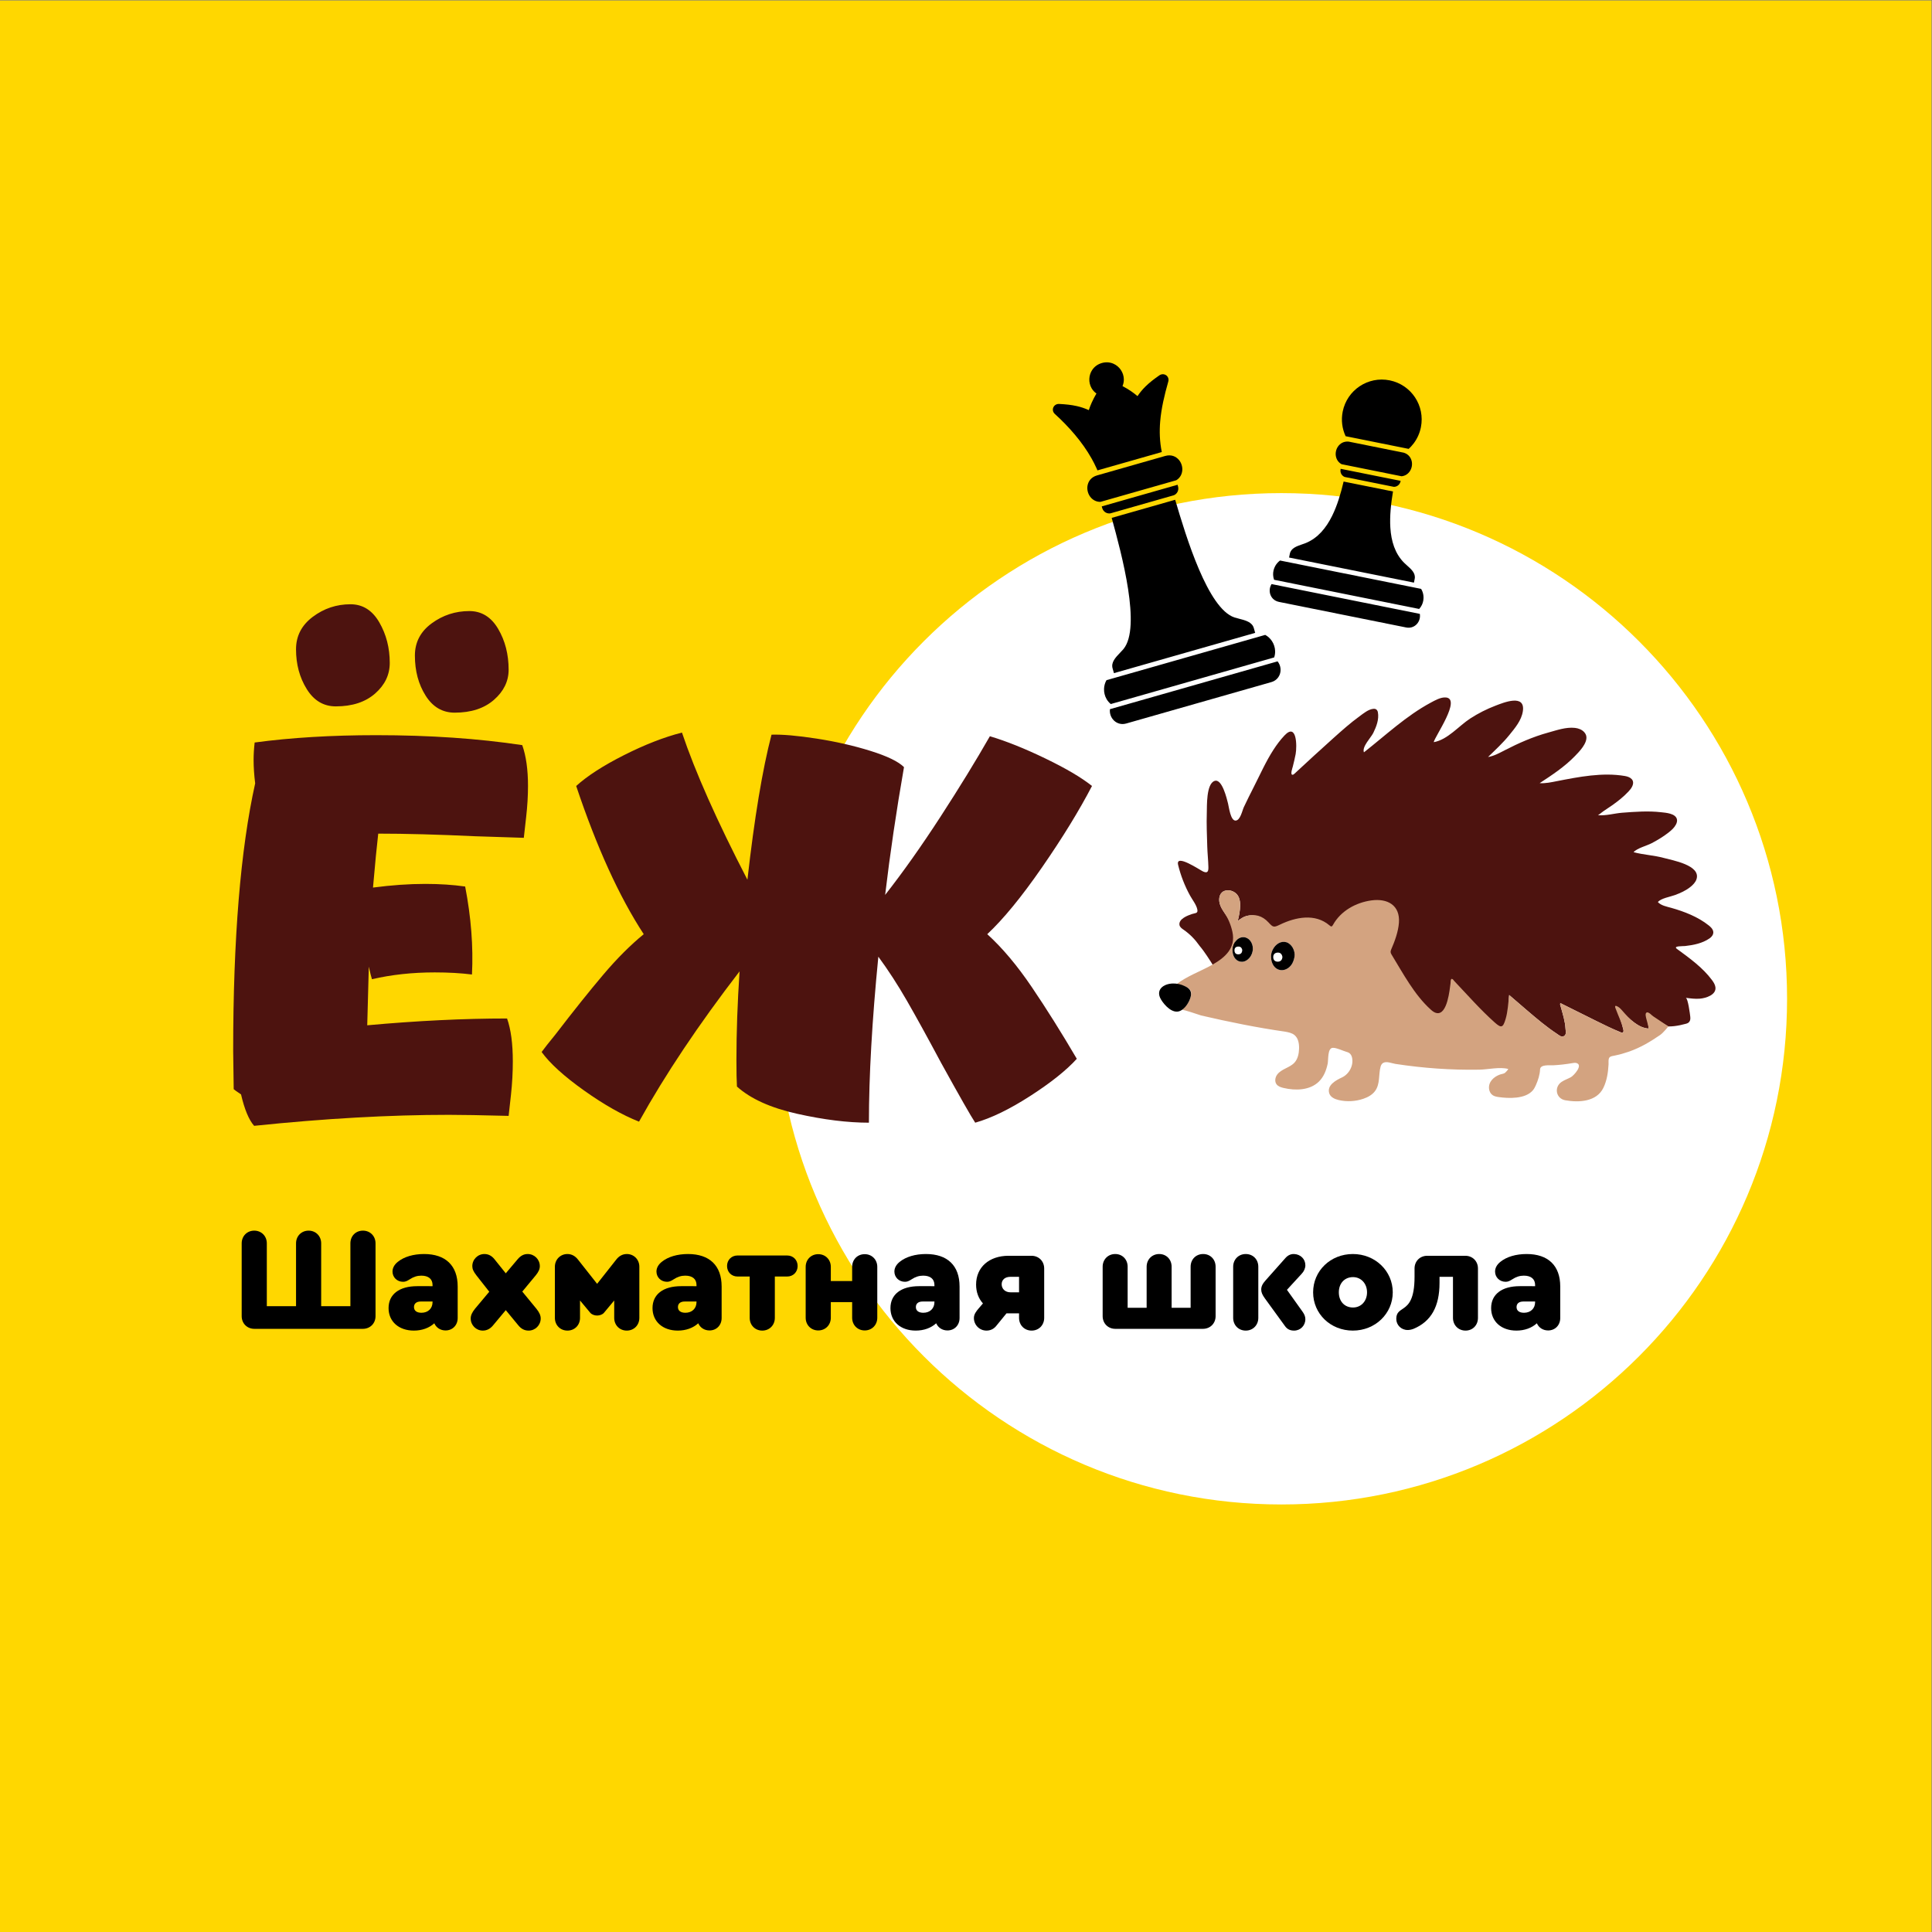
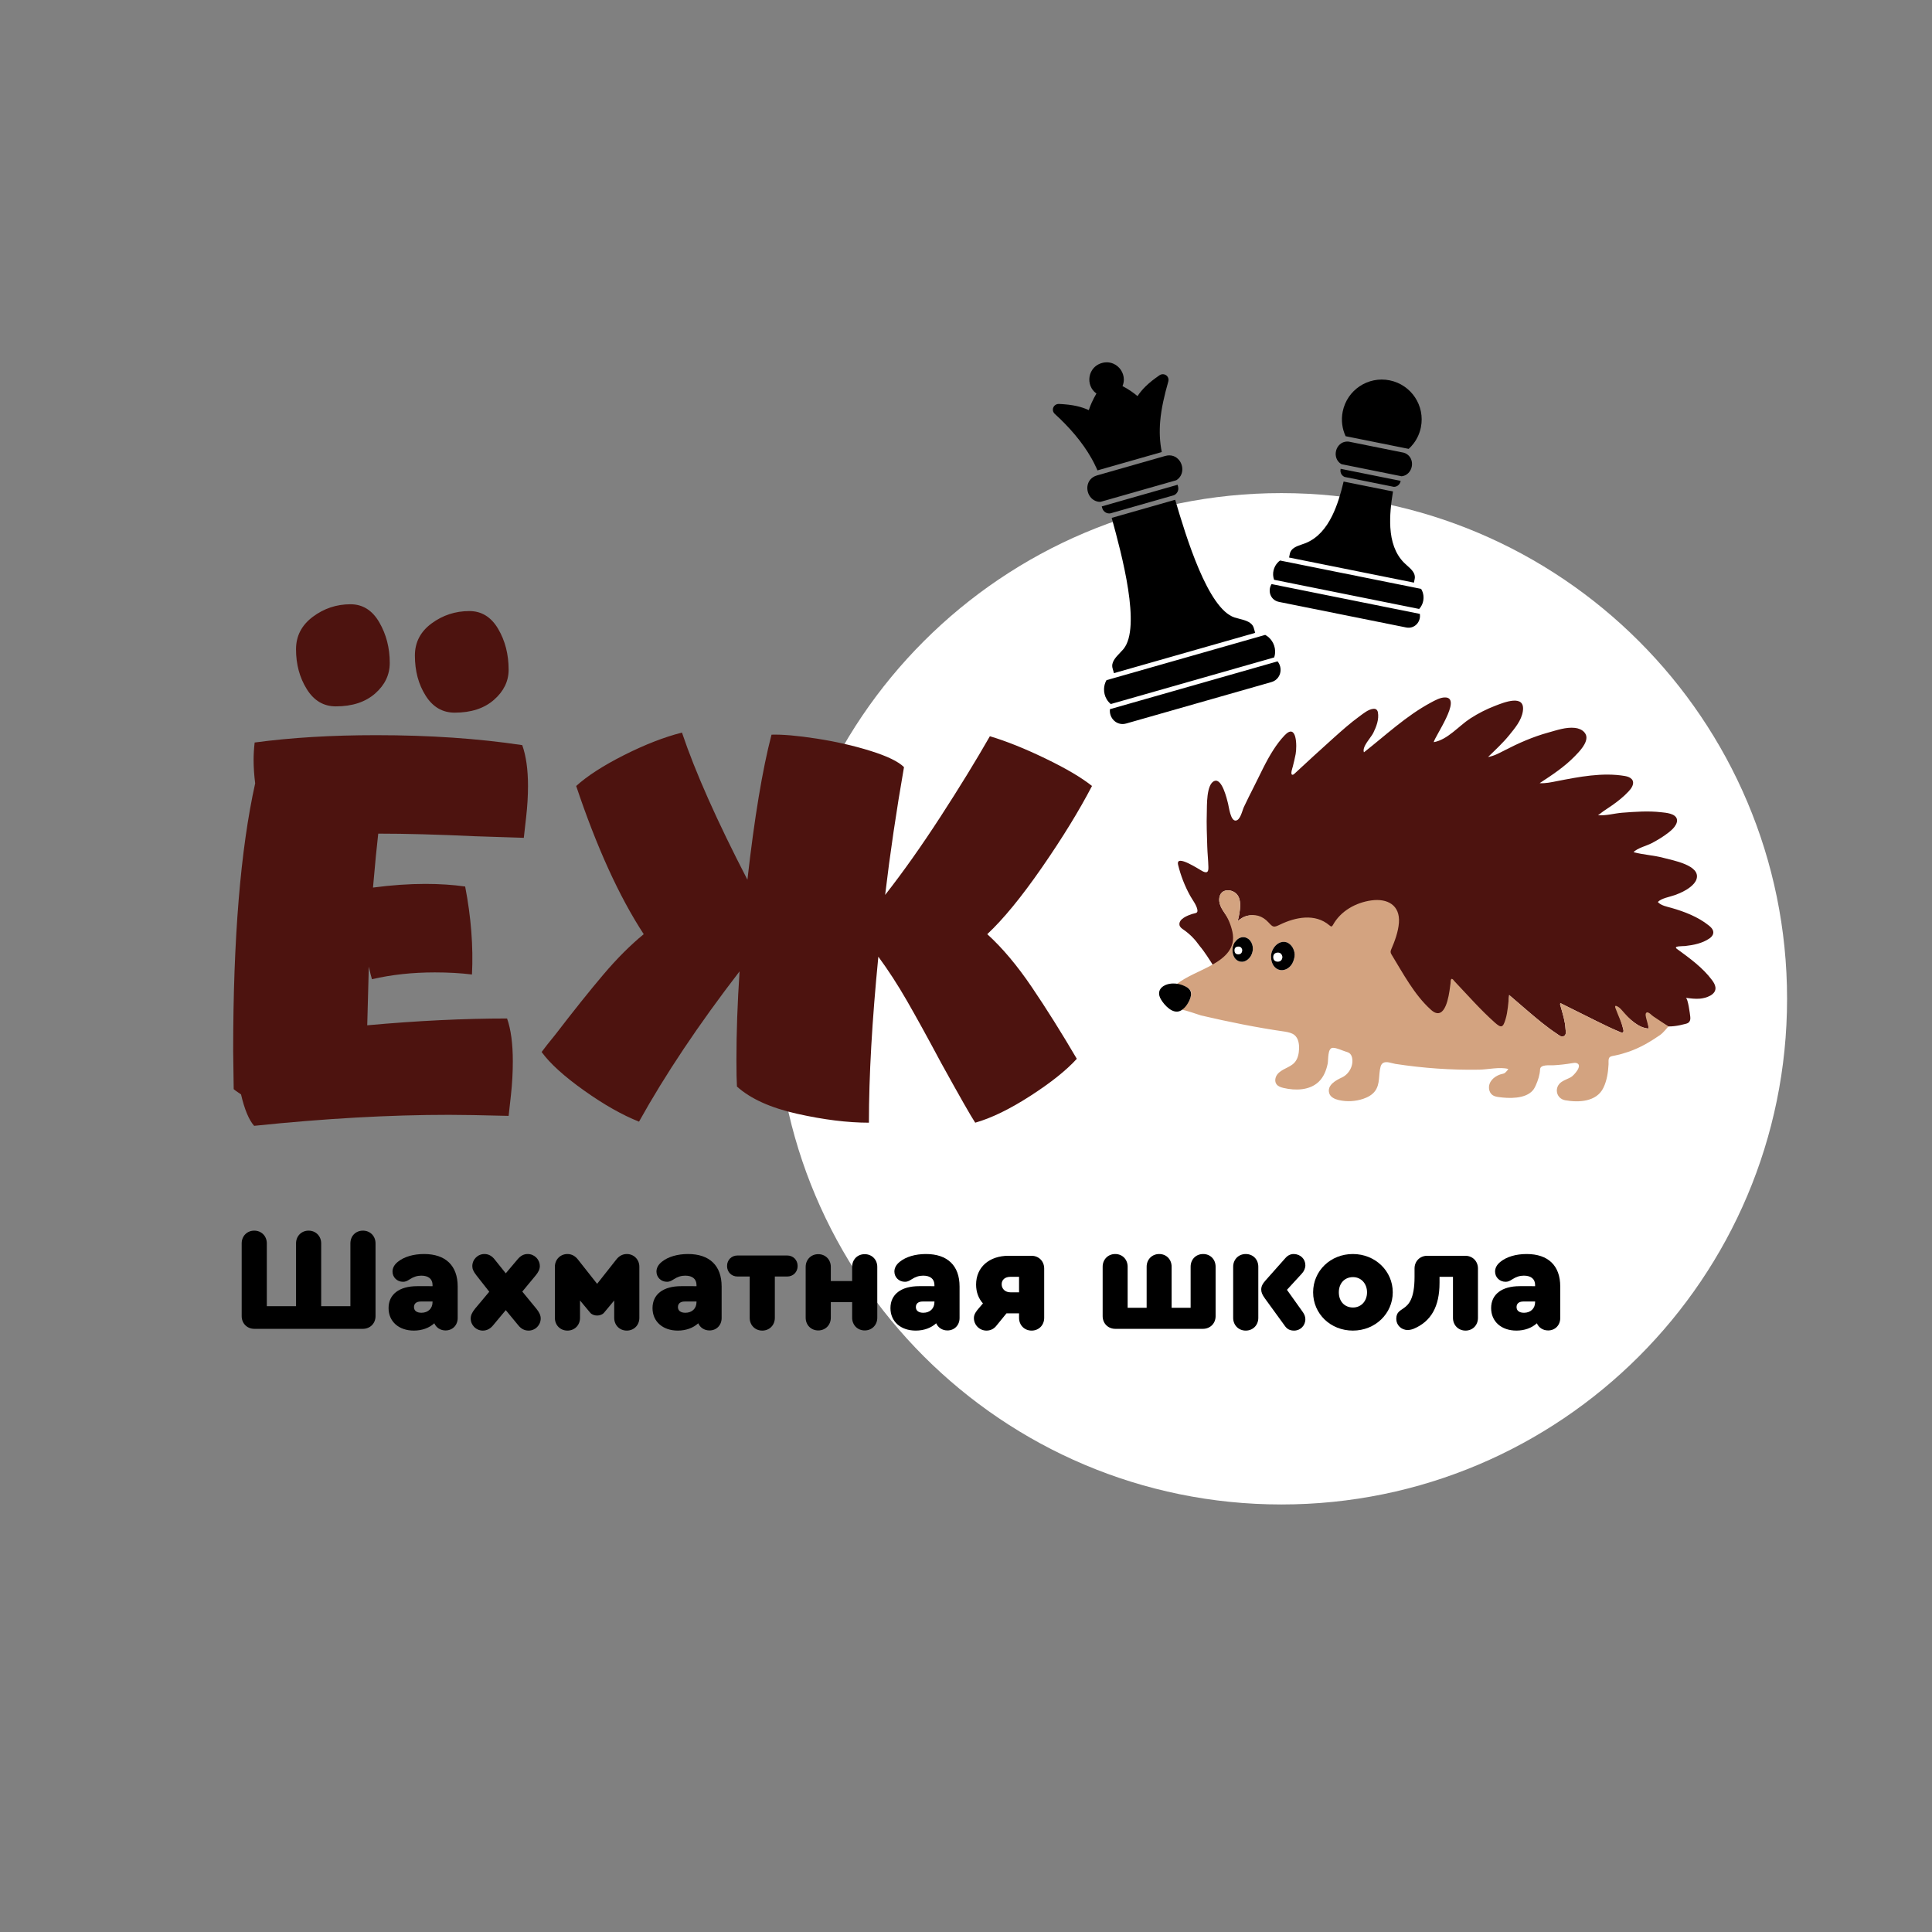
<svg xmlns="http://www.w3.org/2000/svg" viewBox="0 0 666.667 666.667" height="666.667" width="666.667" xml:space="preserve" id="svg2" version="1.1">
  <rect x="0" y="0" width="666.667" height="666.667" fill="#808080" stroke="none" />
  <defs id="defs6">
    <clipPath id="clipPath20">
      <path id="path18" d="M 0,500 H 500 V 0 H 0 Z" />
    </clipPath>
  </defs>
  <g transform="matrix(1.333,0,0,-1.333,0,666.667)" id="g10">
-     <path id="path12" style="fill:#ffd700;fill-opacity:1;fill-rule:nonzero;stroke:none" d="M 0,0 H 500 V 500 H 0 Z" />
    <g id="g14">
      <g clip-path="url(#clipPath20)" id="g16">
        <g transform="translate(462.609,241.575)" id="g22">
          <path id="path24" style="fill:#ffffff;fill-opacity:1;fill-rule:nonzero;stroke:none" d="m 0,0 c 0,-72.295 -58.607,-130.902 -130.902,-130.902 -72.296,0 -130.903,58.607 -130.903,130.902 0,72.296 58.607,130.903 130.903,130.903 C -58.607,130.903 0,72.296 0,0" />
        </g>
        <g transform="translate(444.06,244.606)" id="g26">
          <path id="path28" style="fill:none;stroke:#ffffff;stroke-width:5;stroke-linecap:round;stroke-linejoin:round;stroke-miterlimit:10;stroke-dasharray:none;stroke-opacity:1" d="m 0,0 c -0.1,0.668 -0.477,1.26 -0.878,1.803 -2.4,3.244 -5.853,5.722 -9.082,8.08 -1.106,0.808 1.545,0.68 2.116,0.744 2.182,0.244 4.471,0.698 6.308,1.969 0.732,0.507 1.266,1.291 0.846,2.194 -0.221,0.472 -0.62,0.834 -1.026,1.16 -2.752,2.216 -6.321,3.6 -9.695,4.553 -1.142,0.322 -2.658,0.59 -3.485,1.506 0.819,0.989 3.171,1.354 4.378,1.799 1.436,0.528 2.843,1.151 4.045,2.116 0.684,0.55 1.332,1.209 1.591,2.047 1.105,3.583 -6.239,4.842 -8.47,5.456 -2.569,0.706 -5.3,0.806 -7.835,1.495 0.898,1.036 3.41,1.653 4.688,2.326 1.564,0.821 3.081,1.741 4.468,2.839 0.726,0.576 1.43,1.219 1.843,2.048 0.208,0.417 0.335,0.9 0.215,1.35 -0.396,1.477 -2.855,1.644 -4.066,1.774 -3.326,0.388 -6.786,0.126 -10.111,-0.128 -1.996,-0.153 -4.263,-0.835 -6.246,-0.627 0.507,0.286 0.912,0.698 1.394,1.017 0.768,0.509 1.535,1.016 2.287,1.547 1.494,1.057 2.94,2.196 4.193,3.535 0.393,0.421 0.773,0.869 1.005,1.396 0.709,1.601 -0.459,2.393 -1.9,2.639 -5.82,0.993 -11.936,-0.221 -17.652,-1.337 -1.463,-0.286 -2.943,-0.613 -4.431,-0.511 3.234,2.112 6.412,4.208 9.122,6.994 1.149,1.181 3.223,3.294 2.967,5.099 -0.057,0.399 -0.256,0.769 -0.522,1.073 -0.6,0.69 -1.516,1.042 -2.426,1.14 -2.345,0.254 -4.722,-0.611 -6.946,-1.22 -3.91,-1.072 -7.703,-2.748 -11.254,-4.584 -1.379,-0.712 -2.767,-1.484 -4.3,-1.734 1.897,1.843 3.841,3.624 5.509,5.686 1.464,1.81 3.136,3.773 3.499,6.143 0.708,4.613 -5.008,2.25 -7.097,1.45 -2.272,-0.869 -4.452,-1.976 -6.495,-3.295 -2.983,-1.926 -5.861,-5.513 -9.479,-6.146 0.251,1.431 7.265,11.277 3.117,11.577 -1.299,0.094 -2.768,-0.744 -3.873,-1.337 -6.356,-3.413 -11.67,-8.446 -17.309,-12.867 -0.567,1.449 1.822,3.796 2.417,5.013 0.801,1.644 1.537,3.511 1.193,5.372 -0.062,0.34 -0.259,0.674 -0.575,0.81 -0.174,0.075 -0.369,0.085 -0.558,0.07 -1.325,-0.109 -2.62,-1.214 -3.652,-1.964 -2.357,-1.713 -4.532,-3.658 -6.701,-5.599 -3.398,-3.039 -6.766,-6.142 -10.109,-9.241 -0.148,-0.136 -0.32,-0.282 -0.52,-0.269 -0.63,0.04 0.017,1.805 0.095,2.13 0.258,1.081 0.546,2.155 0.739,3.25 0.361,2.054 0.308,8.193 -2.893,4.795 -1.069,-1.135 -2.002,-2.377 -2.846,-3.683 -1.99,-3.074 -3.494,-6.503 -5.14,-9.729 -0.868,-1.703 -1.721,-3.415 -2.535,-5.144 -0.414,-0.879 -0.896,-3.412 -2.118,-3.479 -1.333,-0.074 -1.74,3.508 -1.969,4.402 -0.31,1.211 -1.531,6.525 -3.478,5.867 -2.202,-0.745 -1.965,-6.56 -2.022,-8.26 -0.1,-2.922 0.034,-5.834 0.119,-8.754 0.052,-1.763 0.253,-3.528 0.292,-5.289 0.024,-1.085 -0.187,-1.692 -1.368,-1.15 -0.837,0.384 -7.207,4.734 -6.47,1.713 0.675,-2.768 1.718,-5.445 3.091,-7.942 0.598,-1.085 1.614,-2.343 1.875,-3.568 0.228,-1.075 -0.451,-0.909 -1.354,-1.204 -1.136,-0.374 -3.514,-1.268 -3.26,-2.839 0.091,-0.563 0.624,-0.928 1.092,-1.252 1.606,-1.108 2.961,-2.51 4.078,-4.105 l 0.039,-0.056 c 1.114,-1.295 2.393,-3.285 3.367,-4.837 -0.009,-0.005 -0.018,-0.011 -0.028,-0.016 -3.019,-1.713 -6.382,-2.862 -9.176,-4.961 -0.346,0.051 -0.694,0.086 -1.044,0.079 -2.524,-0.052 -4.584,-1.652 -3.122,-4.121 0.897,-1.517 3.033,-3.861 4.988,-2.969 0.276,0.126 0.539,0.309 0.788,0.523 -0.091,-0.104 -0.18,-0.21 -0.269,-0.314 0.211,0.245 4.449,-1.296 4.887,-1.398 7.145,-1.662 14.479,-3.153 21.758,-4.193 0.851,-0.154 1.741,-0.327 2.409,-0.875 1.003,-0.824 1.232,-2.266 1.187,-3.563 -0.044,-1.275 -0.318,-2.613 -1.173,-3.558 -0.612,-0.677 -1.457,-1.084 -2.272,-1.494 -0.814,-0.409 -1.647,-0.86 -2.197,-1.586 -0.55,-0.728 -0.735,-1.811 -0.192,-2.543 0.415,-0.561 1.135,-0.789 1.814,-0.95 3.142,-0.746 6.817,-0.621 9.134,1.626 1.273,1.233 1.925,2.917 2.287,4.62 0.227,1.069 -0.085,4.124 1.361,4.14 1.028,0.011 2.455,-0.73 3.45,-1.021 0.257,-0.075 0.519,-0.152 0.745,-0.299 0.393,-0.255 0.635,-0.696 0.746,-1.152 0.492,-2.036 -0.727,-4.324 -2.602,-5.198 -1.515,-0.705 -3.944,-1.975 -3.287,-4.105 0.313,-1.013 1.442,-1.516 2.475,-1.749 2.091,-0.474 4.312,-0.357 6.342,0.332 1.167,0.397 2.308,1.013 3.04,2.006 1.35,1.833 0.875,4.187 1.418,6.267 0.104,0.4 0.309,0.799 0.667,1.007 0.895,0.523 2.265,-0.111 3.185,-0.252 7.203,-1.103 14.469,-1.618 21.712,-1.491 2.231,0.039 5.338,0.767 7.447,0.192 0.212,-0.059 -0.756,-1.003 -0.857,-1.063 -0.377,-0.221 -0.805,-0.239 -1.206,-0.379 -1.6,-0.556 -3.065,-1.884 -2.857,-3.721 0.071,-0.627 0.381,-1.24 0.896,-1.605 0.44,-0.314 0.99,-0.428 1.524,-0.507 2.661,-0.393 7.006,-0.545 8.933,1.752 0.313,0.374 0.539,0.813 0.739,1.257 0.571,1.274 1.057,2.736 1.115,4.144 0.057,1.351 2.532,1.016 3.352,1.059 1.691,0.088 3.377,0.278 5.045,0.568 0.317,0.055 0.645,0.114 0.958,0.036 1.942,-0.487 -0.649,-3.288 -1.386,-3.688 -0.786,-0.428 -1.654,-0.705 -2.394,-1.207 -2.027,-1.372 -1.455,-4.321 0.927,-4.754 3.516,-0.638 8.144,-0.41 9.893,3.225 0.913,1.897 1.228,4.008 1.335,6.093 0.012,0.229 -0.002,0.458 -0.005,0.688 -0.005,0.45 0.017,1.011 0.465,1.255 0.328,0.179 0.763,0.222 1.125,0.301 0.397,0.087 0.796,0.169 1.191,0.266 0.064,0.016 0.126,0.039 0.19,0.056 0.551,-0.011 2.228,-0.412 2.429,-0.461 0.974,-0.235 1.975,-0.428 2.981,-0.327 1.237,0.125 2.174,1.012 1.735,2.317 -0.37,1.105 1.11,0.783 1.786,0.85 0.953,0.093 1.982,0.287 2.776,0.857 0.94,0.674 1.344,1.971 1.406,3.075 0.043,0.759 0.388,0.9 0.984,1 0.994,0.168 1.974,0.404 2.966,0.58 0.989,0.175 1.217,0.992 1.119,1.901 -0.053,0.503 -0.582,4.767 -1.169,4.847 1.211,-0.164 2.433,-0.327 3.651,-0.227 C -2.502,-2.877 0.3,-2.032 0,0 Z" />
        </g>
        <g transform="translate(110.18,320.049)" id="g30">
          <path id="path32" style="fill:#4d130f;fill-opacity:1;fill-rule:nonzero;stroke:none" d="m 0,0 c -1.853,2.936 -2.779,6.393 -2.779,10.37 0,3.434 1.445,6.213 4.338,8.338 2.891,2.122 6.145,3.185 9.76,3.185 3.162,0 5.647,-1.538 7.456,-4.609 1.807,-3.073 2.711,-6.598 2.711,-10.574 0,-2.982 -1.266,-5.581 -3.795,-7.794 C 15.16,-3.3 11.771,-4.405 7.524,-4.405 4.359,-4.405 1.852,-2.938 0,0 m -30.771,1.695 c -1.854,2.982 -2.779,6.415 -2.779,10.302 0,3.433 1.444,6.236 4.337,8.405 2.892,2.169 6.145,3.253 9.76,3.253 3.162,0 5.647,-1.558 7.456,-4.677 1.807,-3.117 2.711,-6.621 2.711,-10.505 0,-3.074 -1.266,-5.717 -3.795,-7.931 -2.531,-2.215 -5.92,-3.321 -10.167,-3.321 -3.165,0 -5.672,1.491 -7.523,4.474 m 43.582,-38.092 c -9.672,0.451 -18.03,0.677 -25.079,0.677 -0.362,-3.073 -0.813,-7.726 -1.356,-13.962 4.79,0.631 9.308,0.949 13.557,0.949 3.704,0 7.138,-0.227 10.302,-0.678 1.536,-7.954 2.122,-15.545 1.762,-22.774 -2.893,0.36 -6.1,0.542 -9.625,0.542 -5.784,0 -11.206,-0.588 -16.267,-1.762 -0.182,0.543 -0.453,1.627 -0.813,3.254 l -0.407,-15.183 c 12.923,1.174 24.988,1.762 36.195,1.762 0.993,-2.802 1.49,-6.506 1.49,-11.116 0,-2.802 -0.158,-5.672 -0.474,-8.608 -0.317,-2.937 -0.521,-4.766 -0.61,-5.489 -7.049,0.181 -12.2,0.27 -15.454,0.27 -15.364,0 -32.174,-0.949 -50.428,-2.846 -1.355,1.537 -2.486,4.247 -3.388,8.133 -1.085,0.723 -1.718,1.174 -1.899,1.356 l -0.135,9.895 c 0,29.099 1.898,52.191 5.694,69.271 -0.272,2.169 -0.407,4.202 -0.407,6.101 0,1.355 0.089,2.846 0.271,4.473 9.398,1.264 19.881,1.898 31.45,1.898 13.827,0 26.434,-0.86 37.821,-2.576 0.993,-2.802 1.49,-6.327 1.49,-10.573 0,-2.532 -0.158,-5.199 -0.474,-7.998 -0.318,-2.803 -0.521,-4.61 -0.61,-5.423 z" />
        </g>
        <g transform="translate(267.089,244.61)" id="g34">
          <path id="path36" style="fill:#4d130f;fill-opacity:1;fill-rule:nonzero;stroke:none" d="m 0,0 c 3.796,-5.604 7.681,-11.793 11.658,-18.571 -2.711,-2.983 -6.733,-6.192 -12.064,-9.625 -5.334,-3.436 -10.078,-5.739 -14.235,-6.913 -1.084,1.626 -4.021,6.778 -8.811,15.453 -3.524,6.596 -6.485,11.973 -8.879,16.132 -2.395,4.156 -4.858,7.951 -7.387,11.386 -1.627,-16.538 -2.441,-30.862 -2.441,-42.971 -5.513,0 -11.704,0.768 -18.571,2.304 -6.869,1.535 -12.065,3.884 -15.59,7.049 -0.091,1.444 -0.135,3.749 -0.135,6.913 0,7.139 0.271,14.777 0.813,22.909 -10.573,-13.737 -19.249,-26.704 -26.027,-38.905 -4.338,1.718 -9.082,4.406 -14.233,8.067 -5.152,3.66 -8.812,6.981 -10.981,9.963 0.722,0.994 1.898,2.485 3.525,4.473 4.789,6.236 8.946,11.432 12.471,15.59 3.525,4.155 7.003,7.635 10.438,10.438 -6.327,9.669 -12.156,22.456 -17.487,38.363 2.892,2.62 7.026,5.286 12.404,7.998 5.375,2.711 10.37,4.654 14.979,5.829 3.433,-10.214 9.082,-22.91 16.945,-38.092 1.807,15.996 3.884,28.512 6.235,37.549 2.801,0.089 6.687,-0.249 11.659,-1.016 4.969,-0.769 9.624,-1.83 13.962,-3.186 4.338,-1.355 7.229,-2.757 8.675,-4.202 -1.988,-11.387 -3.615,-22.414 -4.88,-33.077 4.61,5.874 9.375,12.608 14.302,20.199 4.925,7.591 9.195,14.549 12.81,20.876 4.247,-1.267 9.036,-3.186 14.369,-5.761 C 8.856,56.596 12.878,54.224 15.59,52.055 12.245,45.637 7.931,38.611 2.644,30.975 -2.644,23.337 -7.367,17.576 -11.522,13.692 -7.638,10.167 -3.795,5.603 0,0" />
        </g>
        <g transform="translate(329.662,306.059)" id="g38">
          <path id="path40" style="fill:#4d130f;fill-opacity:1;fill-rule:nonzero;stroke:none" d="M 0,0 C 0.845,1.306 1.777,2.548 2.847,3.683 6.048,7.081 6.101,0.941 5.739,-1.112 5.547,-2.207 5.259,-3.281 5,-4.362 4.923,-4.687 4.275,-6.452 4.905,-6.492 c 0.2,-0.013 0.372,0.133 0.521,0.27 3.343,3.097 6.711,6.201 10.108,9.24 2.169,1.94 4.345,3.886 6.701,5.599 1.033,0.75 2.327,1.855 3.653,1.964 0.188,0.015 0.383,0.005 0.557,-0.07 0.317,-0.136 0.513,-0.47 0.576,-0.81 C 27.364,7.84 26.629,5.973 25.827,4.329 25.232,3.112 22.844,0.765 23.41,-0.684 c 5.64,4.421 10.953,9.454 17.31,12.867 1.104,0.593 2.573,1.431 3.873,1.337 4.147,-0.3 -2.866,-10.146 -3.117,-11.577 3.618,0.633 6.496,4.22 9.478,6.146 2.043,1.319 4.224,2.426 6.495,3.295 2.089,0.8 7.806,3.162 7.098,-1.45 -0.363,-2.37 -2.035,-4.333 -3.499,-6.143 -1.668,-2.063 -3.612,-3.843 -5.51,-5.687 1.533,0.251 2.922,1.022 4.301,1.735 3.55,1.836 7.344,3.512 11.254,4.584 2.223,0.609 4.6,1.474 6.945,1.22 0.91,-0.099 1.826,-0.45 2.428,-1.14 0.264,-0.304 0.464,-0.674 0.52,-1.073 0.256,-1.805 -1.817,-3.918 -2.966,-5.099 -2.71,-2.786 -5.888,-4.882 -9.123,-6.994 1.489,-0.102 2.968,0.225 4.431,0.511 5.717,1.116 11.832,2.33 17.652,1.337 1.442,-0.246 2.61,-1.038 1.901,-2.639 -0.233,-0.527 -0.612,-0.975 -1.006,-1.396 -1.253,-1.339 -2.698,-2.479 -4.192,-3.535 -0.752,-0.531 -1.52,-1.038 -2.287,-1.547 -0.483,-0.319 -0.887,-0.731 -1.395,-1.017 1.983,-0.208 4.25,0.474 6.246,0.627 3.325,0.254 6.785,0.516 10.111,0.128 1.211,-0.13 3.67,-0.297 4.067,-1.774 0.12,-0.45 -0.008,-0.933 -0.215,-1.35 -0.413,-0.829 -1.117,-1.473 -1.844,-2.048 -1.387,-1.098 -2.903,-2.018 -4.468,-2.84 -1.278,-0.672 -3.79,-1.289 -4.687,-2.325 2.534,-0.689 5.266,-0.789 7.835,-1.495 2.23,-0.614 9.574,-1.873 8.47,-5.456 -0.259,-0.838 -0.908,-1.497 -1.591,-2.047 -1.202,-0.965 -2.61,-1.588 -4.045,-2.117 -1.207,-0.444 -3.56,-0.81 -4.378,-1.798 0.826,-0.916 2.343,-1.184 3.484,-1.506 3.374,-0.953 6.944,-2.338 9.696,-4.553 0.406,-0.327 0.804,-0.688 1.025,-1.16 0.421,-0.903 -0.113,-1.687 -0.846,-2.194 -1.837,-1.271 -4.126,-1.725 -6.307,-1.969 -0.572,-0.064 -3.223,0.064 -2.116,-0.744 3.228,-2.358 6.681,-4.836 9.082,-8.08 0.401,-0.543 0.778,-1.135 0.877,-1.803 0.3,-2.032 -2.501,-2.877 -4.033,-3.001 -1.218,-0.1 -2.439,0.063 -3.65,0.226 0.587,-0.079 1.115,-4.342 1.169,-4.846 0.05,-0.469 0.06,-0.961 -0.236,-1.356 -0.242,-0.323 -0.571,-0.443 -0.947,-0.536 -0.494,-0.122 -0.983,-0.255 -1.482,-0.357 -0.986,-0.201 -1.991,-0.332 -2.999,-0.318 0,0 -3.455,2.007 -4.054,2.392 -0.557,0.359 -0.474,0.639 -1.246,0.722 0.023,-1.395 0.013,-2.299 0.206,-3.665 -1.471,0.103 -2.604,0.729 -3.673,1.513 -1.283,0.942 -2.431,2.044 -3.473,3.229 -0.434,0.491 -0.419,0.7 -1.125,0.77 -0.163,-0.403 -0.037,-0.268 0.063,-0.544 0.613,-1.69 1.181,-3.316 1.606,-5.075 0.07,-0.284 0.215,-0.617 -0.048,-0.853 -0.279,-0.249 -0.567,0.003 -0.833,0.107 -2.098,0.825 -4.108,1.841 -6.124,2.84 -3.089,1.529 -6.172,3.07 -9.258,4.605 -0.02,0.024 -0.037,0.051 -0.062,0.069 -0.009,0.007 -0.033,-0.009 -0.051,-0.014 0.042,-0.011 0.084,-0.021 0.126,-0.033 -0.184,-0.383 0.02,-0.715 0.119,-1.072 0.512,-1.841 1.098,-3.67 1.203,-5.595 0.035,-0.651 0.286,-1.483 -0.386,-1.88 -0.674,-0.4 -1.281,0.214 -1.827,0.572 -2.704,1.778 -5.165,3.869 -7.623,5.963 -1.559,1.326 -3.104,2.668 -4.752,4.087 -0.265,-2.212 0.25,-4.777 -0.344,-6.76 -0.667,-2.226 -1.562,-3.132 -3.267,-1.613 -3.736,3.329 -7.369,7.957 -10.809,11.575 -0.213,0.224 0.132,0.349 -0.282,0.322 -0.251,-0.34 -0.151,-0.363 -0.201,-0.725 -0.329,-2.343 0.012,-4.828 -1.25,-6.897 -0.74,-1.21 -2.48,-2.28 -3.63,-1.452 -0.801,0.576 -1.556,2.192 -2.179,2.945 -3.264,3.947 -6.251,8.064 -8.913,12.421 -0.261,0.428 -0.489,1.741 -0.282,2.219 0.99,2.278 1.372,4.292 1.653,6.775 0.444,3.912 -1.491,5.307 -5.404,4.84 -0.261,-0.031 -0.143,0.276 -0.404,0.242 -4.445,-0.588 -7.883,-2.432 -10.163,-6.574 -0.292,-0.529 -0.799,-0.392 -1.21,-0.04 -1.966,1.681 -4.237,2.198 -6.775,2.016 -2.142,-0.153 -3.623,-0.816 -5.526,-1.734 -1.626,-0.785 -2.35,-0.535 -3.549,0.766 -1.604,1.74 -3.309,2.762 -5.588,2.088 -0.736,-0.218 -1.359,-0.668 -2.132,-1.231 0.174,0.79 0.333,1.366 0.422,1.952 0.209,1.376 0.388,2.762 -0.142,4.109 -0.544,1.381 -2.219,2.173 -3.623,1.74 -1.19,-0.366 -1.732,-1.733 -1.343,-3.278 0.226,-0.898 0.724,-1.648 1.217,-2.396 1.005,-1.523 2.393,-3.319 2.779,-5.097 0.745,-3.417 -2.248,-8.271 -5.516,-8.826 -0.998,1.598 -2.44,3.892 -3.674,5.327 l -0.039,0.056 c -1.116,1.595 -2.472,2.997 -4.077,4.106 -0.469,0.323 -1.001,0.688 -1.093,1.251 -0.254,1.571 2.124,2.465 3.261,2.838 0.903,0.297 1.582,0.13 1.353,1.205 -0.26,1.225 -1.277,2.483 -1.875,3.568 -1.373,2.496 -2.416,5.174 -3.09,7.942 -0.738,3.021 5.632,-1.329 6.469,-1.714 1.182,-0.541 1.393,0.066 1.368,1.151 -0.039,1.761 -0.24,3.526 -0.292,5.289 -0.085,2.92 -0.218,5.832 -0.119,8.754 0.058,1.699 -0.179,7.515 2.023,8.26 1.946,0.658 3.168,-4.656 3.477,-5.867 0.23,-0.894 0.636,-4.476 1.969,-4.403 1.223,0.068 1.704,2.601 2.118,3.48 0.815,1.729 1.667,3.441 2.535,5.144 C -3.493,-6.503 -1.989,-3.074 0,0" />
        </g>
        <g transform="translate(319.058,254.076)" id="g42">
          <path id="path44" style="fill:#d3a380;fill-opacity:1;fill-rule:nonzero;stroke:none" d="M 0,0 C 0.012,-1.712 1.052,-2.951 2.45,-2.918 3.937,-2.883 5.244,-1.307 5.258,0.466 5.271,2.094 4.177,3.43 2.816,3.448 1.276,3.467 -0.014,1.888 0,0 m 9.976,-1.644 c 0.008,-1.806 0.967,-3.163 2.327,-3.411 1.396,-0.255 2.877,0.731 3.436,2.304 0.125,0.351 0.232,0.715 0.296,1.082 0.278,1.607 -0.722,3.396 -2.117,3.813 C 12.597,2.54 11.148,1.725 10.394,0.193 10.087,-0.43 9.946,-1.074 9.976,-1.644 M -5.184,-3.66 c 3.348,1.9 6.055,4.347 5.151,8.499 -0.388,1.778 -1.074,3.427 -2.079,4.951 -0.493,0.748 -0.992,1.498 -1.217,2.395 -0.39,1.545 0.152,2.912 1.343,3.279 1.404,0.432 3.079,-0.36 3.623,-1.741 C 2.167,12.376 1.987,10.99 1.778,9.615 1.689,9.028 1.53,8.452 1.356,7.662 2.13,8.226 2.753,8.675 3.488,8.893 c 2.28,0.675 4.223,0.113 5.826,-1.627 1.2,-1.3 1.349,-1.347 2.976,-0.563 4.007,1.933 9.091,2.979 12.807,-0.2 0.411,-0.351 0.609,-0.418 0.901,0.112 1.998,3.63 5.944,5.809 9.967,6.355 4.136,0.562 7.433,-1.234 7.111,-5.764 C 42.91,4.87 41.993,2.382 41.064,0.245 c -0.208,-0.477 -0.193,-0.812 0.068,-1.24 2.96,-4.843 5.931,-10.491 10.208,-14.326 0.446,-0.401 0.945,-0.785 1.536,-0.882 2.748,-0.448 3.326,6.068 3.562,7.756 0.051,0.363 -0.038,0.754 0.214,1.095 0.414,0.026 0.545,-0.336 0.758,-0.561 3.441,-3.618 6.726,-7.388 10.461,-10.717 1.704,-1.519 2.138,-1.374 2.805,0.853 0.594,1.983 0.671,4.045 0.935,6.256 1.649,-1.418 3.194,-2.76 4.752,-4.086 2.458,-2.094 4.919,-4.186 7.623,-5.963 0.546,-0.359 1.154,-0.973 1.827,-0.573 0.672,0.398 0.421,1.23 0.386,1.88 -0.104,1.925 -0.69,3.754 -1.203,5.595 -0.099,0.357 -0.303,0.689 -0.132,1.051 3.086,-1.535 6.169,-3.076 9.258,-4.606 1.099,-0.544 2.2,-1.082 3.311,-1.598 0.563,-0.263 1.13,-0.52 1.699,-0.77 0.502,-0.221 1.065,-0.563 1.602,-0.675 0.102,-0.02 0.214,-0.011 0.298,0.049 0.248,0.175 0.156,0.656 0.096,0.901 -0.426,1.758 -1.259,3.368 -1.872,5.058 -0.059,0.16 -0.401,0.833 -0.084,0.933 0.042,0.013 0.088,0.003 0.131,-0.01 0.514,-0.151 1.054,-0.634 1.405,-1.031 1.044,-1.184 2.065,-2.389 3.349,-3.33 1.068,-0.784 2.202,-1.41 3.672,-1.514 -0.115,0.813 -0.375,1.601 -0.574,2.395 -0.094,0.38 -0.535,1.714 0.176,1.795 0.109,0.013 0.22,-0.021 0.32,-0.065 0.497,-0.216 0.813,-0.671 1.26,-0.959 0.598,-0.386 3.912,-2.614 3.912,-2.614 0,0 -1.303,-1.654 -2.177,-2.247 -1.227,-0.835 -2.477,-1.64 -3.775,-2.361 -1.296,-0.717 -2.635,-1.327 -4.024,-1.839 -0.439,-0.163 -0.891,-0.279 -1.334,-0.427 -0.46,-0.154 -0.926,-0.291 -1.398,-0.407 -0.395,-0.098 -0.794,-0.18 -1.191,-0.267 -0.362,-0.079 -0.797,-0.122 -1.125,-0.301 -0.448,-0.244 -0.47,-0.805 -0.465,-1.255 0.003,-0.229 0.017,-0.459 0.005,-0.687 -0.107,-2.086 -0.422,-4.197 -1.335,-6.094 -1.749,-3.635 -6.377,-3.862 -9.893,-3.225 -2.382,0.433 -2.954,3.382 -0.927,4.754 0.74,0.502 1.608,0.78 2.394,1.207 0.737,0.401 3.328,3.202 1.386,3.688 -0.313,0.078 -0.641,0.019 -0.958,-0.035 -1.668,-0.29 -3.354,-0.481 -5.045,-0.569 -0.82,-0.043 -3.295,0.292 -3.352,-1.058 -0.058,-1.408 -0.544,-2.869 -1.115,-4.145 -0.2,-0.444 -0.426,-0.883 -0.739,-1.257 -1.927,-2.296 -6.272,-2.145 -8.933,-1.752 -0.534,0.08 -1.084,0.194 -1.524,0.507 -0.515,0.365 -0.825,0.978 -0.896,1.606 -0.208,1.837 1.257,3.165 2.857,3.72 0.401,0.14 0.829,0.159 1.206,0.379 0.101,0.06 1.069,1.004 0.857,1.063 -2.109,0.575 -5.216,-0.152 -7.447,-0.192 -7.243,-0.127 -14.509,0.388 -21.712,1.492 -0.92,0.14 -2.29,0.774 -3.185,0.252 -0.358,-0.208 -0.563,-0.608 -0.667,-1.007 -0.543,-2.08 -0.068,-4.435 -1.418,-6.268 -0.732,-0.993 -1.873,-1.608 -3.04,-2.006 -2.03,-0.689 -4.251,-0.806 -6.342,-0.333 -1.033,0.235 -2.162,0.738 -2.475,1.75 -0.657,2.13 1.772,3.401 3.287,4.106 1.875,0.873 3.094,3.161 2.602,5.197 -0.111,0.456 -0.353,0.898 -0.746,1.152 -0.226,0.147 -0.488,0.224 -0.745,0.299 -0.996,0.291 -2.422,1.032 -3.45,1.022 -1.446,-0.017 -1.134,-3.072 -1.361,-4.141 -0.362,-1.703 -1.014,-3.387 -2.286,-4.62 -2.318,-2.247 -5.993,-2.372 -9.135,-1.626 -0.679,0.161 -1.399,0.39 -1.814,0.95 -0.543,0.733 -0.358,1.816 0.192,2.543 0.55,0.727 1.383,1.177 2.197,1.586 0.815,0.41 1.66,0.817 2.272,1.494 0.855,0.946 1.129,2.283 1.173,3.558 0.045,1.298 -0.184,2.739 -1.187,3.563 -0.668,0.548 -1.558,0.721 -2.409,0.875 -7.279,1.04 -14.613,2.532 -21.758,4.194 -0.438,0.101 -4.676,1.642 -4.888,1.397 0.849,0.985 1.73,1.944 2.127,3.234 0.439,1.427 0.139,2.209 -1.199,2.827 -0.596,0.274 -1.804,0.403 -2.419,0.634 2.823,2.171 6.254,3.325 9.327,5.068" />
        </g>
        <g transform="translate(305.116,245.39)" id="g46">
          <path id="path48" style="fill:#000000;fill-opacity:1;fill-rule:nonzero;stroke:none" d="M 0,0 C 0.631,-0.135 1.245,-0.358 1.822,-0.648 3.075,-1.277 3.456,-2.176 3.049,-3.503 2.659,-4.77 1.646,-6.379 0.403,-6.945 c -1.955,-0.892 -4.091,1.452 -4.988,2.968 -1.462,2.47 0.599,4.07 3.122,4.122 C -0.971,0.154 -0.48,0.103 0,0" />
        </g>
        <g transform="translate(331.973,252.41)" id="g50">
          <path id="path52" style="fill:#000000;fill-opacity:1;fill-rule:nonzero;stroke:none" d="m 0,0 c -0.116,0.684 -0.484,1.158 -1.249,1.121 -0.755,-0.036 -1.163,-0.523 -1.129,-1.25 0.031,-0.682 0.48,-1.108 1.174,-1.099 C -0.463,-1.219 -0.053,-0.787 0,0 m -2.939,0.022 c -0.03,0.57 0.111,1.214 0.418,1.837 0.754,1.532 2.203,2.347 3.524,1.951 C 2.397,3.393 3.398,1.604 3.12,-0.003 3.056,-0.37 2.949,-0.734 2.824,-1.085 2.265,-2.658 0.784,-3.644 -0.612,-3.389 c -1.36,0.248 -2.319,1.605 -2.327,3.411" />
        </g>
        <g transform="translate(321.581,254.17)" id="g54">
          <path id="path56" style="fill:#000000;fill-opacity:1;fill-rule:nonzero;stroke:none" d="M 0,0 C -0.11,0.617 -0.472,0.982 -1.135,0.921 -1.746,0.865 -2.052,0.487 -2.017,-0.133 -1.979,-0.824 -1.571,-1.128 -0.916,-1.079 -0.292,-1.031 -0.041,-0.61 0,0 M -2.523,-0.094 C -2.537,1.794 -1.247,3.374 0.293,3.354 1.653,3.336 2.747,2 2.734,0.372 2.721,-1.4 1.413,-2.977 -0.073,-3.012 c -1.399,-0.032 -2.439,1.206 -2.45,2.918" />
        </g>
        <g transform="translate(375.264,318.933)" id="g58">
          <path id="path60" style="fill:#000000;fill-opacity:1;fill-rule:nonzero;stroke:none" d="M 0,0 V -0.003 C 0.001,-0.006 0.003,-0.007 0.004,-0.01 Z" />
        </g>
        <g transform="translate(369.884,318.015)" id="g62">
          <path id="path64" style="fill:#000000;fill-opacity:1;fill-rule:nonzero;stroke:none" d="m 0,0 0.009,0.004 c 0,0 0.001,0.001 0.001,0.001 z" />
        </g>
        <g transform="translate(334.644,310.786)" id="g66">
          <path id="path68" style="fill:#000000;fill-opacity:1;fill-rule:nonzero;stroke:none" d="m 0,0 c 0.002,-0.002 0.004,-0.006 0.006,-0.008 0.002,-10e-4 0.003,0 0.004,-10e-4 z" />
        </g>
        <g transform="translate(356.371,308.071)" id="g70">
          <path id="path72" style="fill:#000000;fill-opacity:1;fill-rule:nonzero;stroke:none" d="M 0,0 V 0 C 0.004,0.003 0.007,0.006 0.01,0.009 Z" />
        </g>
        <g transform="translate(373.022,311.052)" id="g74">
          <path id="path76" style="fill:#000000;fill-opacity:1;fill-rule:nonzero;stroke:none" d="M 0,0 V 0 C 0,0 -0.001,-0.001 -0.001,-0.001 Z" />
        </g>
        <g transform="translate(406.153,302.963)" id="g78">
          <path id="path80" style="fill:#000000;fill-opacity:1;fill-rule:nonzero;stroke:none" d="M 0,0 C -0.002,-0.002 -0.005,-0.004 -0.007,-0.006 -0.008,-0.007 -0.009,-0.008 -0.01,-0.009 Z" />
        </g>
        <g transform="translate(391.941,311.307)" id="g82">
          <path id="path84" style="fill:#000000;fill-opacity:1;fill-rule:nonzero;stroke:none" d="M 0,0 C -0.002,-0.002 -0.004,-0.004 -0.006,-0.007 L -0.007,-0.009 Z" />
        </g>
        <g transform="translate(440.438,261.872)" id="g86">
          <path id="path88" style="fill:#000000;fill-opacity:1;fill-rule:nonzero;stroke:none" d="M 0,0 C 0.002,-0.001 0.003,-0.002 0.005,-0.004 Z" />
        </g>
        <g transform="translate(388.06,306.845)" id="g90">
          <path id="path92" style="fill:#000000;fill-opacity:1;fill-rule:nonzero;stroke:none" d="m 0,0 c -0.003,-0.002 -0.005,-0.004 -0.007,-0.006 l 0.061,-0.06 z" />
        </g>
        <g transform="translate(433.456,286.025)" id="g94">
          <path id="path96" style="fill:#000000;fill-opacity:1;fill-rule:nonzero;stroke:none" d="M 0,0 -0.002,-0.002 Z" />
        </g>
        <g transform="translate(414.502,217.484)" id="g98">
          <path id="path100" style="fill:#000000;fill-opacity:1;fill-rule:nonzero;stroke:none" d="M 0,0 C -0.002,-0.001 -0.003,-0.003 -0.005,-0.003 -0.006,-0.005 -0.007,-0.006 -0.008,-0.008 Z" />
        </g>
        <g transform="translate(403.253,216.336)" id="g102">
          <path id="path104" style="fill:#000000;fill-opacity:1;fill-rule:nonzero;stroke:none" d="M 0,0 V 0.002 L -0.003,0.005 Z" />
        </g>
        <g transform="translate(414.058,217.025)" id="g106">
          <path id="path108" style="fill:#000000;fill-opacity:1;fill-rule:nonzero;stroke:none" d="m 0,0 c -0.001,-0.001 -0.003,-0.002 -0.004,-0.002 0,-0.002 -0.002,-0.003 -0.002,-0.005 z" />
        </g>
        <g transform="translate(403.264,219.237)" id="g110">
          <path id="path112" style="fill:#000000;fill-opacity:1;fill-rule:nonzero;stroke:none" d="M 0,0 C 0.003,0.003 0.005,0.005 0.008,0.007 V 0.008 Z" />
        </g>
        <g transform="translate(345.077,220.141)" id="g114">
          <path id="path116" style="fill:#000000;fill-opacity:1;fill-rule:nonzero;stroke:none" d="M 0,0 C 0.001,0.001 0.003,0.002 0.005,0.003 L 0.008,0.006 Z" />
        </g>
        <g transform="translate(367.54,341.212)" id="g118">
          <path id="path120" style="fill:#000000;fill-opacity:1;fill-rule:nonzero;stroke:none" d="m 0,0 c 0.011,-0.06 0.02,-0.119 0.026,-0.179 0.057,-0.505 -0.014,-1.015 -0.193,-1.478 -0.183,-0.471 -0.478,-0.9 -0.865,-1.232 l -0.002,0.002 c -0.638,-0.544 -1.505,-0.829 -2.517,-0.626 l -32.905,6.616 0.001,0.003 c -1.014,0.205 -1.704,0.801 -2.08,1.547 l -0.002,-10e-4 c -0.23,0.456 -0.336,0.966 -0.322,1.47 0.012,0.496 0.145,0.994 0.392,1.438 0.029,0.052 0.061,0.104 0.093,0.154 z M 0.337,6.474 C 0.667,5.934 0.867,5.325 0.937,4.703 1.025,3.899 0.896,3.07 0.545,2.331 0.365,1.951 0.127,1.595 -0.169,1.277 l -37.555,7.55 c -0.149,0.408 -0.232,0.828 -0.252,1.248 -0.038,0.817 0.163,1.632 0.556,2.339 0.304,0.547 0.725,1.031 1.237,1.402 z m -19.546,39.522 c -0.893,1.923 -1.203,4.138 -0.753,6.375 l -0.004,10e-4 v 10e-4 h 0.004 c 0.563,2.797 2.203,5.1 4.401,6.561 2.197,1.461 4.954,2.084 7.749,1.523 l 0.001,0.003 h 0.003 l 10e-4,-10e-4 v -0.003 c 2.796,-0.563 5.1,-2.204 6.562,-4.401 1.461,-2.197 2.084,-4.954 1.522,-7.75 H 0.281 L 0.28,48.302 V 48.299 L 0.276,48.3 C -0.035,46.751 -0.677,45.356 -1.56,44.172 -1.775,43.883 -2.007,43.605 -2.251,43.34 -2.452,43.123 -2.663,42.913 -2.882,42.714 Z m -1.043,-7.247 c -0.851,0.464 -1.327,1.241 -1.478,2.083 -0.077,0.42 -0.064,0.862 0.028,1.288 0.091,0.426 0.263,0.834 0.506,1.188 0.577,0.841 1.534,1.408 2.775,1.287 l 14.272,-2.869 c 1.191,-0.368 1.853,-1.261 2.061,-2.259 C -2,39.045 -2,38.604 -2.08,38.176 c -0.08,-0.429 -0.24,-0.842 -0.473,-1.2 -0.465,-0.718 -1.203,-1.25 -2.168,-1.35 z m 0.798,-3.303 v 0.001 c -0.333,0.135 -0.61,0.367 -0.802,0.655 L -20.258,36.1 c -0.246,0.37 -0.352,0.838 -0.258,1.316 l -0.004,0.001 0.001,0.002 0.027,0.135 15.531,-3.122 -0.026,-0.135 -0.001,-10e-4 -0.004,10e-4 c -0.096,-0.475 -0.377,-0.867 -0.751,-1.115 -0.286,-0.19 -0.63,-0.297 -0.989,-0.293 z m -14.39,-20.857 0.197,0.973 c 0.291,1.447 1.746,1.946 3.182,2.439 0.361,0.124 0.722,0.248 0.981,0.354 3.078,1.277 5.216,3.854 6.785,7.024 1.323,2.676 2.242,5.769 2.973,8.879 l 12.784,-2.57 C -7.47,28.538 -7.816,25.33 -7.63,22.35 c 0.221,-3.53 1.198,-6.733 3.544,-9.1 l 0.002,-0.002 c 0.195,-0.198 0.48,-0.451 0.765,-0.705 1.134,-1.009 2.284,-2.032 1.993,-3.479 L -1.521,8.091 Z" />
        </g>
        <g transform="translate(330.716,328.922)" id="g122">
          <path id="path124" style="fill:#000000;fill-opacity:1;fill-rule:nonzero;stroke:none" d="M 0,0 C 0.068,-0.084 0.135,-0.171 0.194,-0.262 0.509,-0.731 0.7,-1.273 0.758,-1.823 0.818,-2.381 0.744,-2.955 0.53,-3.48 L 0.528,-3.479 C 0.177,-4.339 -0.534,-5.061 -1.636,-5.375 L -39.16,-16.08 c -1.104,-0.315 -2.089,-0.075 -2.842,0.472 -0.46,0.333 -0.824,0.781 -1.066,1.284 -0.241,0.497 -0.364,1.058 -0.346,1.623 0.004,0.108 0.014,0.217 0.027,0.324 z M -3.193,6.853 C -2.491,6.476 -1.902,5.923 -1.466,5.268 -0.962,4.509 -0.663,3.611 -0.633,2.689 -0.614,2.133 -0.692,1.566 -0.882,1.017 l -42.292,-12.065 c -0.45,0.367 -0.815,0.807 -1.094,1.29 -0.461,0.798 -0.679,1.718 -0.652,2.629 0.024,0.786 0.234,1.567 0.632,2.259 z M -26.506,41.83 c 2.83,-9.594 8.456,-28.226 15.378,-30.472 h 0.002 c 0.317,-0.103 0.745,-0.213 1.173,-0.322 1.665,-0.428 3.358,-0.861 3.805,-2.425 l 0.351,-1.234 -36.557,-10.428 -0.352,1.233 c -0.446,1.565 0.763,2.825 1.953,4.067 0.304,0.317 0.607,0.633 0.822,0.888 h -0.001 l 0.057,0.069 h -10e-4 c 4.605,5.646 -0.417,24.331 -3.064,33.935 z m 0.62,3.884 0.13,-0.457 0.001,-10e-4 -0.004,-10e-4 c 0.142,-0.498 0.066,-1.012 -0.169,-1.433 -0.2,-0.36 -0.52,-0.656 -0.923,-0.823 l -16.413,-4.683 c -0.428,-0.07 -0.857,0.012 -1.218,0.212 -0.42,0.234 -0.754,0.628 -0.899,1.128 l -0.003,-10e-4 -10e-4,0.003 -0.131,0.457 z m -3.813,7.283 0.615,0.175 c 1.553,0.443 2.814,-0.117 3.598,-1.083 0.302,-0.373 0.529,-0.811 0.669,-1.276 0.139,-0.466 0.192,-0.956 0.145,-1.432 -0.097,-0.977 -0.583,-1.907 -1.548,-2.495 l -19.63,-5.599 c -1.129,-0.011 -2.034,0.523 -2.632,1.302 -0.29,0.379 -0.504,0.823 -0.632,1.292 -0.127,0.469 -0.165,0.961 -0.106,1.437 0.157,1.234 0.932,2.376 2.487,2.819 l 0.563,0.161 z m -16.924,-3.561 c -0.079,0.186 -0.161,0.372 -0.244,0.558 -0.393,0.874 -0.823,1.721 -1.286,2.541 -2.428,4.306 -5.882,8.217 -9.497,11.507 -0.267,0.242 -0.422,0.527 -0.484,0.817 -0.067,0.311 -0.03,0.617 0.088,0.886 l 0.003,10e-4 c 0.115,0.259 0.303,0.483 0.545,0.641 0.262,0.172 0.585,0.269 0.941,0.252 1.703,-0.086 3.178,-0.238 4.586,-0.557 1.066,-0.241 2.079,-0.575 3.105,-1.043 0.21,0.646 0.463,1.298 0.761,1.96 0.344,0.765 0.75,1.543 1.217,2.342 -0.527,0.369 -0.943,0.835 -1.246,1.356 -0.429,0.737 -0.626,1.584 -0.595,2.422 0.033,0.841 0.295,1.677 0.787,2.386 l 0.003,-10e-4 c 0.546,0.787 1.364,1.417 2.449,1.727 1.086,0.31 2.113,0.206 2.994,-0.176 0.793,-0.343 1.457,-0.913 1.926,-1.608 0.468,-0.696 0.748,-1.52 0.772,-2.371 0.019,-0.604 -0.089,-1.221 -0.344,-1.814 0.821,-0.433 1.569,-0.883 2.253,-1.352 0.587,-0.401 1.129,-0.817 1.63,-1.248 0.62,0.928 1.3,1.739 2.072,2.499 1.027,1.011 2.197,1.916 3.595,2.885 0.293,0.203 0.619,0.291 0.933,0.283 0.287,-0.007 0.566,-0.098 0.801,-0.258 l 0.004,0.001 c 0.241,-0.166 0.433,-0.405 0.541,-0.705 0.1,-0.28 0.119,-0.603 0.019,-0.95 -1.007,-3.548 -1.803,-6.923 -2.089,-10.276 -0.225,-2.633 -0.136,-5.259 0.412,-7.954 z" />
        </g>
        <g transform="translate(97.212,178.266)" id="g126">
          <path id="path128" style="fill:#000000;fill-opacity:1;fill-rule:nonzero;stroke:none" d="m 0,0 v -18.838 c 0,-1.891 -1.399,-3.291 -3.291,-3.291 h -28.067 c -1.892,0 -3.291,1.4 -3.291,3.291 V 0 c 0,1.891 1.399,3.291 3.253,3.291 1.854,0 3.253,-1.4 3.253,-3.291 v -16.266 h 7.565 V 0 c 0,1.891 1.4,3.291 3.254,3.291 1.853,0 3.253,-1.4 3.253,-3.291 v -16.266 h 7.565 V 0 c 0,1.891 1.362,3.291 3.253,3.291 C -1.399,3.291 0,1.891 0,0" />
        </g>
        <g transform="translate(111.972,163.059)" id="g130">
          <path id="path132" style="fill:#000000;fill-opacity:1;fill-rule:nonzero;stroke:none" d="m 0,0 v 0.151 h -3.064 c -1.097,0 -1.74,-0.529 -1.74,-1.437 0,-0.945 0.719,-1.475 1.929,-1.475 C -1.172,-2.761 0,-1.664 0,0 m 6.506,4.048 v -8.171 c 0,-1.854 -1.324,-3.215 -3.139,-3.215 -1.325,0 -2.421,0.719 -2.913,1.854 -1.324,-1.211 -3.178,-1.892 -5.296,-1.892 -3.896,0 -6.544,2.346 -6.544,5.825 0,3.556 2.761,5.674 7.414,5.674 H 0 v 0.303 c 0,1.551 -1.059,2.421 -2.913,2.421 -1.059,0 -2.004,-0.303 -2.988,-0.946 -0.756,-0.492 -1.172,-0.643 -1.74,-0.643 -1.551,0 -2.723,1.173 -2.723,2.648 0,0.946 0.491,1.816 1.399,2.534 1.589,1.287 4.01,2.005 6.771,2.005 5.598,0 8.7,-3.026 8.7,-8.397" />
        </g>
        <g transform="translate(139.967,158.822)" id="g134">
          <path id="path136" style="fill:#000000;fill-opacity:1;fill-rule:nonzero;stroke:none" d="m 0,0 c 0,-1.74 -1.399,-3.14 -3.14,-3.14 -1.059,0 -1.929,0.454 -2.685,1.4 l -3.216,3.896 -3.252,-3.896 c -0.757,-0.946 -1.665,-1.4 -2.686,-1.4 -1.74,0 -3.14,1.4 -3.14,3.14 0,0.795 0.341,1.551 1.097,2.497 l 3.707,4.426 -3.329,4.236 c -0.794,1.022 -1.059,1.664 -1.059,2.383 0,1.74 1.4,3.14 3.14,3.14 1.021,0 1.891,-0.454 2.61,-1.362 l 2.912,-3.632 3.064,3.632 c 0.795,0.946 1.627,1.362 2.61,1.362 1.741,0 3.14,-1.4 3.14,-3.14 0,-0.757 -0.34,-1.513 -1.059,-2.383 L -4.766,6.96 -1.097,2.497 C -0.34,1.551 0,0.795 0,0" />
        </g>
        <g transform="translate(143.64,158.974)" id="g138">
          <path id="path140" style="fill:#000000;fill-opacity:1;fill-rule:nonzero;stroke:none" d="m 0,0 v 13.239 c 0,1.854 1.399,3.291 3.253,3.291 1.173,0 2.08,-0.605 2.724,-1.437 l 4.955,-6.28 4.955,6.28 c 0.643,0.832 1.551,1.437 2.724,1.437 1.853,0 3.253,-1.437 3.253,-3.291 V 0 c 0,-1.892 -1.4,-3.291 -3.253,-3.291 -1.854,0 -3.254,1.399 -3.254,3.291 V 4.501 L 12.71,1.324 C 12.332,0.87 11.613,0.605 10.932,0.605 c -0.681,0 -1.4,0.265 -1.778,0.719 L 6.506,4.501 V 0 c 0,-1.892 -1.4,-3.291 -3.253,-3.291 C 1.399,-3.291 0,-1.892 0,0" />
        </g>
        <g transform="translate(180.299,163.059)" id="g142">
          <path id="path144" style="fill:#000000;fill-opacity:1;fill-rule:nonzero;stroke:none" d="m 0,0 v 0.151 h -3.064 c -1.097,0 -1.74,-0.529 -1.74,-1.437 0,-0.945 0.719,-1.475 1.929,-1.475 C -1.172,-2.761 0,-1.664 0,0 m 6.506,4.048 v -8.171 c 0,-1.854 -1.324,-3.215 -3.139,-3.215 -1.325,0 -2.421,0.719 -2.913,1.854 -1.324,-1.211 -3.178,-1.892 -5.296,-1.892 -3.896,0 -6.544,2.346 -6.544,5.825 0,3.556 2.761,5.674 7.414,5.674 H 0 v 0.303 c 0,1.551 -1.059,2.421 -2.913,2.421 -1.059,0 -2.004,-0.303 -2.988,-0.946 -0.756,-0.492 -1.172,-0.643 -1.74,-0.643 -1.551,0 -2.723,1.173 -2.723,2.648 0,0.946 0.491,1.816 1.399,2.534 1.589,1.287 4.01,2.005 6.771,2.005 5.598,0 8.7,-3.026 8.7,-8.397" />
        </g>
        <g transform="translate(194.071,158.974)" id="g146">
          <path id="path148" style="fill:#000000;fill-opacity:1;fill-rule:nonzero;stroke:none" d="m 0,0 v 10.705 h -3.14 c -1.588,0 -2.723,1.173 -2.723,2.724 0,1.55 1.135,2.723 2.723,2.723 H 9.684 c 1.588,0 2.723,-1.173 2.723,-2.723 0,-1.551 -1.135,-2.724 -2.723,-2.724 H 6.506 L 6.506,0 C 6.506,-1.892 5.107,-3.291 3.253,-3.291 1.4,-3.291 0,-1.892 0,0" />
        </g>
        <g transform="translate(227.097,172.175)" id="g150">
          <path id="path152" style="fill:#000000;fill-opacity:1;fill-rule:nonzero;stroke:none" d="m 0,0 v -13.163 c 0,-1.892 -1.4,-3.291 -3.253,-3.291 -1.853,0 -3.253,1.399 -3.253,3.291 v 4.047 h -5.523 v -4.047 c 0,-1.892 -1.4,-3.291 -3.253,-3.291 -1.854,0 -3.253,1.399 -3.253,3.291 V 0 c 0,1.892 1.399,3.291 3.253,3.291 1.853,0 3.253,-1.399 3.253,-3.291 v -3.669 h 5.523 V 0 c 0,1.892 1.361,3.291 3.253,3.291 C -1.4,3.291 0,1.892 0,0" />
        </g>
        <g transform="translate(241.891,163.059)" id="g154">
          <path id="path156" style="fill:#000000;fill-opacity:1;fill-rule:nonzero;stroke:none" d="m 0,0 v 0.151 h -3.064 c -1.097,0 -1.74,-0.529 -1.74,-1.437 0,-0.945 0.719,-1.475 1.929,-1.475 C -1.172,-2.761 0,-1.664 0,0 m 6.506,4.048 v -8.171 c 0,-1.854 -1.324,-3.215 -3.139,-3.215 -1.325,0 -2.421,0.719 -2.913,1.854 -1.324,-1.211 -3.178,-1.892 -5.296,-1.892 -3.896,0 -6.544,2.346 -6.544,5.825 0,3.556 2.761,5.674 7.414,5.674 H 0 v 0.303 c 0,1.551 -1.059,2.421 -2.913,2.421 -1.059,0 -2.004,-0.303 -2.988,-0.946 -0.756,-0.492 -1.172,-0.643 -1.74,-0.643 -1.551,0 -2.723,1.173 -2.723,2.648 0,0.946 0.491,1.816 1.399,2.534 1.589,1.287 4.01,2.005 6.771,2.005 5.598,0 8.7,-3.026 8.7,-8.397" />
        </g>
        <g transform="translate(263.796,169.602)" id="g158">
          <path id="path160" style="fill:#000000;fill-opacity:1;fill-rule:nonzero;stroke:none" d="m 0,0 h -2.231 c -1.4,0 -2.27,-0.756 -2.27,-1.929 0,-1.211 0.945,-2.08 2.27,-2.08 H 0 Z m 6.507,2.156 v -12.785 c 0,-1.892 -1.4,-3.291 -3.253,-3.291 C 1.4,-13.92 0,-12.521 0,-10.629 v 1.173 h -2.723 -0.53 l -2.685,-3.291 c -0.719,-0.87 -1.626,-1.173 -2.497,-1.173 -1.816,0 -3.253,1.476 -3.253,3.253 0,0.983 0.605,1.74 1.21,2.459 l 1.135,1.324 c -1.135,1.248 -1.777,2.912 -1.777,4.88 0,4.463 3.366,7.451 8.397,7.451 h 5.939 c 1.891,0 3.291,-1.399 3.291,-3.291" />
        </g>
        <g transform="translate(285.438,159.428)" id="g162">
          <path id="path164" style="fill:#000000;fill-opacity:1;fill-rule:nonzero;stroke:none" d="m 0,0 v 12.785 c 0,1.892 1.399,3.291 3.253,3.291 1.853,0 3.216,-1.399 3.216,-3.291 V 2.156 h 4.917 v 10.629 c 0,1.892 1.4,3.291 3.254,3.291 1.852,0 3.214,-1.399 3.214,-3.291 V 2.156 h 4.917 v 10.629 c 0,1.892 1.363,3.291 3.254,3.291 1.854,0 3.215,-1.399 3.215,-3.291 L 29.24,0 c 0,-1.892 -1.399,-3.291 -3.291,-3.291 H 3.291 C 1.399,-3.291 0,-1.892 0,0" />
        </g>
        <g transform="translate(337.191,160.562)" id="g166">
          <path id="path168" style="fill:#000000;fill-opacity:1;fill-rule:nonzero;stroke:none" d="m 0,0 c 0.492,-0.681 0.719,-1.286 0.719,-1.93 0,-1.664 -1.286,-2.95 -2.912,-2.95 -1.022,0 -1.741,0.341 -2.308,1.097 l -5.221,7.187 c -0.718,0.984 -0.983,1.627 -0.983,2.346 0,0.756 0.303,1.475 1.173,2.421 l 5.106,5.749 c 0.606,0.681 1.363,1.059 2.233,1.021 1.664,-0.075 2.912,-1.286 2.912,-2.913 0,-0.756 -0.341,-1.55 -0.946,-2.193 L -4.047,5.674 Z M -11.461,11.65 V -1.589 c 0,-1.891 -1.4,-3.291 -3.254,-3.291 -1.853,0 -3.253,1.4 -3.253,3.291 V 11.65 c 0,1.892 1.4,3.291 3.253,3.291 1.892,0 3.254,-1.399 3.254,-3.291" />
        </g>
        <g transform="translate(346.576,165.594)" id="g170">
          <path id="path172" style="fill:#000000;fill-opacity:1;fill-rule:nonzero;stroke:none" d="M 0,0 C 0,-2.346 1.475,-3.935 3.669,-3.935 5.787,-3.935 7.3,-2.27 7.3,0 7.3,2.27 5.749,3.934 3.669,3.934 1.513,3.934 0,2.345 0,0 m 13.958,0 c 0,-5.523 -4.539,-9.911 -10.327,-9.911 -5.787,0 -10.288,4.35 -10.288,9.911 0,5.561 4.501,9.91 10.288,9.91 5.788,0 10.327,-4.388 10.327,-9.91" />
        </g>
        <g transform="translate(382.59,171.759)" id="g174">
          <path id="path176" style="fill:#000000;fill-opacity:1;fill-rule:nonzero;stroke:none" d="m 0,0 v -12.785 c 0,-1.892 -1.361,-3.291 -3.215,-3.291 -1.853,0 -3.253,1.399 -3.253,3.291 v 10.629 h -3.48 v -1.551 c 0,-6.165 -2.194,-10.023 -6.733,-11.915 -0.605,-0.227 -1.097,-0.303 -1.513,-0.303 -1.664,0 -2.951,1.286 -2.951,2.875 0,1.664 0.871,2.043 1.892,2.762 1.323,0.907 2.837,2.421 2.837,8.132 V 0 c 0,1.892 1.399,3.291 3.291,3.291 h 9.834 C -1.399,3.291 0,1.892 0,0" />
        </g>
        <g transform="translate(397.385,163.059)" id="g178">
          <path id="path180" style="fill:#000000;fill-opacity:1;fill-rule:nonzero;stroke:none" d="m 0,0 v 0.151 h -3.063 c -1.098,0 -1.741,-0.529 -1.741,-1.437 0,-0.945 0.719,-1.475 1.929,-1.475 C -1.173,-2.761 0,-1.664 0,0 m 6.506,4.048 v -8.171 c 0,-1.854 -1.323,-3.215 -3.14,-3.215 -1.323,0 -2.421,0.719 -2.912,1.854 -1.324,-1.211 -3.178,-1.892 -5.296,-1.892 -3.896,0 -6.544,2.346 -6.544,5.825 0,3.556 2.762,5.674 7.414,5.674 H 0 v 0.303 c 0,1.551 -1.059,2.421 -2.912,2.421 -1.06,0 -2.005,-0.303 -2.988,-0.946 -0.757,-0.492 -1.173,-0.643 -1.741,-0.643 -1.55,0 -2.723,1.173 -2.723,2.648 0,0.946 0.491,1.816 1.399,2.534 1.589,1.287 4.01,2.005 6.771,2.005 5.598,0 8.7,-3.026 8.7,-8.397" />
        </g>
      </g>
    </g>
  </g>
</svg>